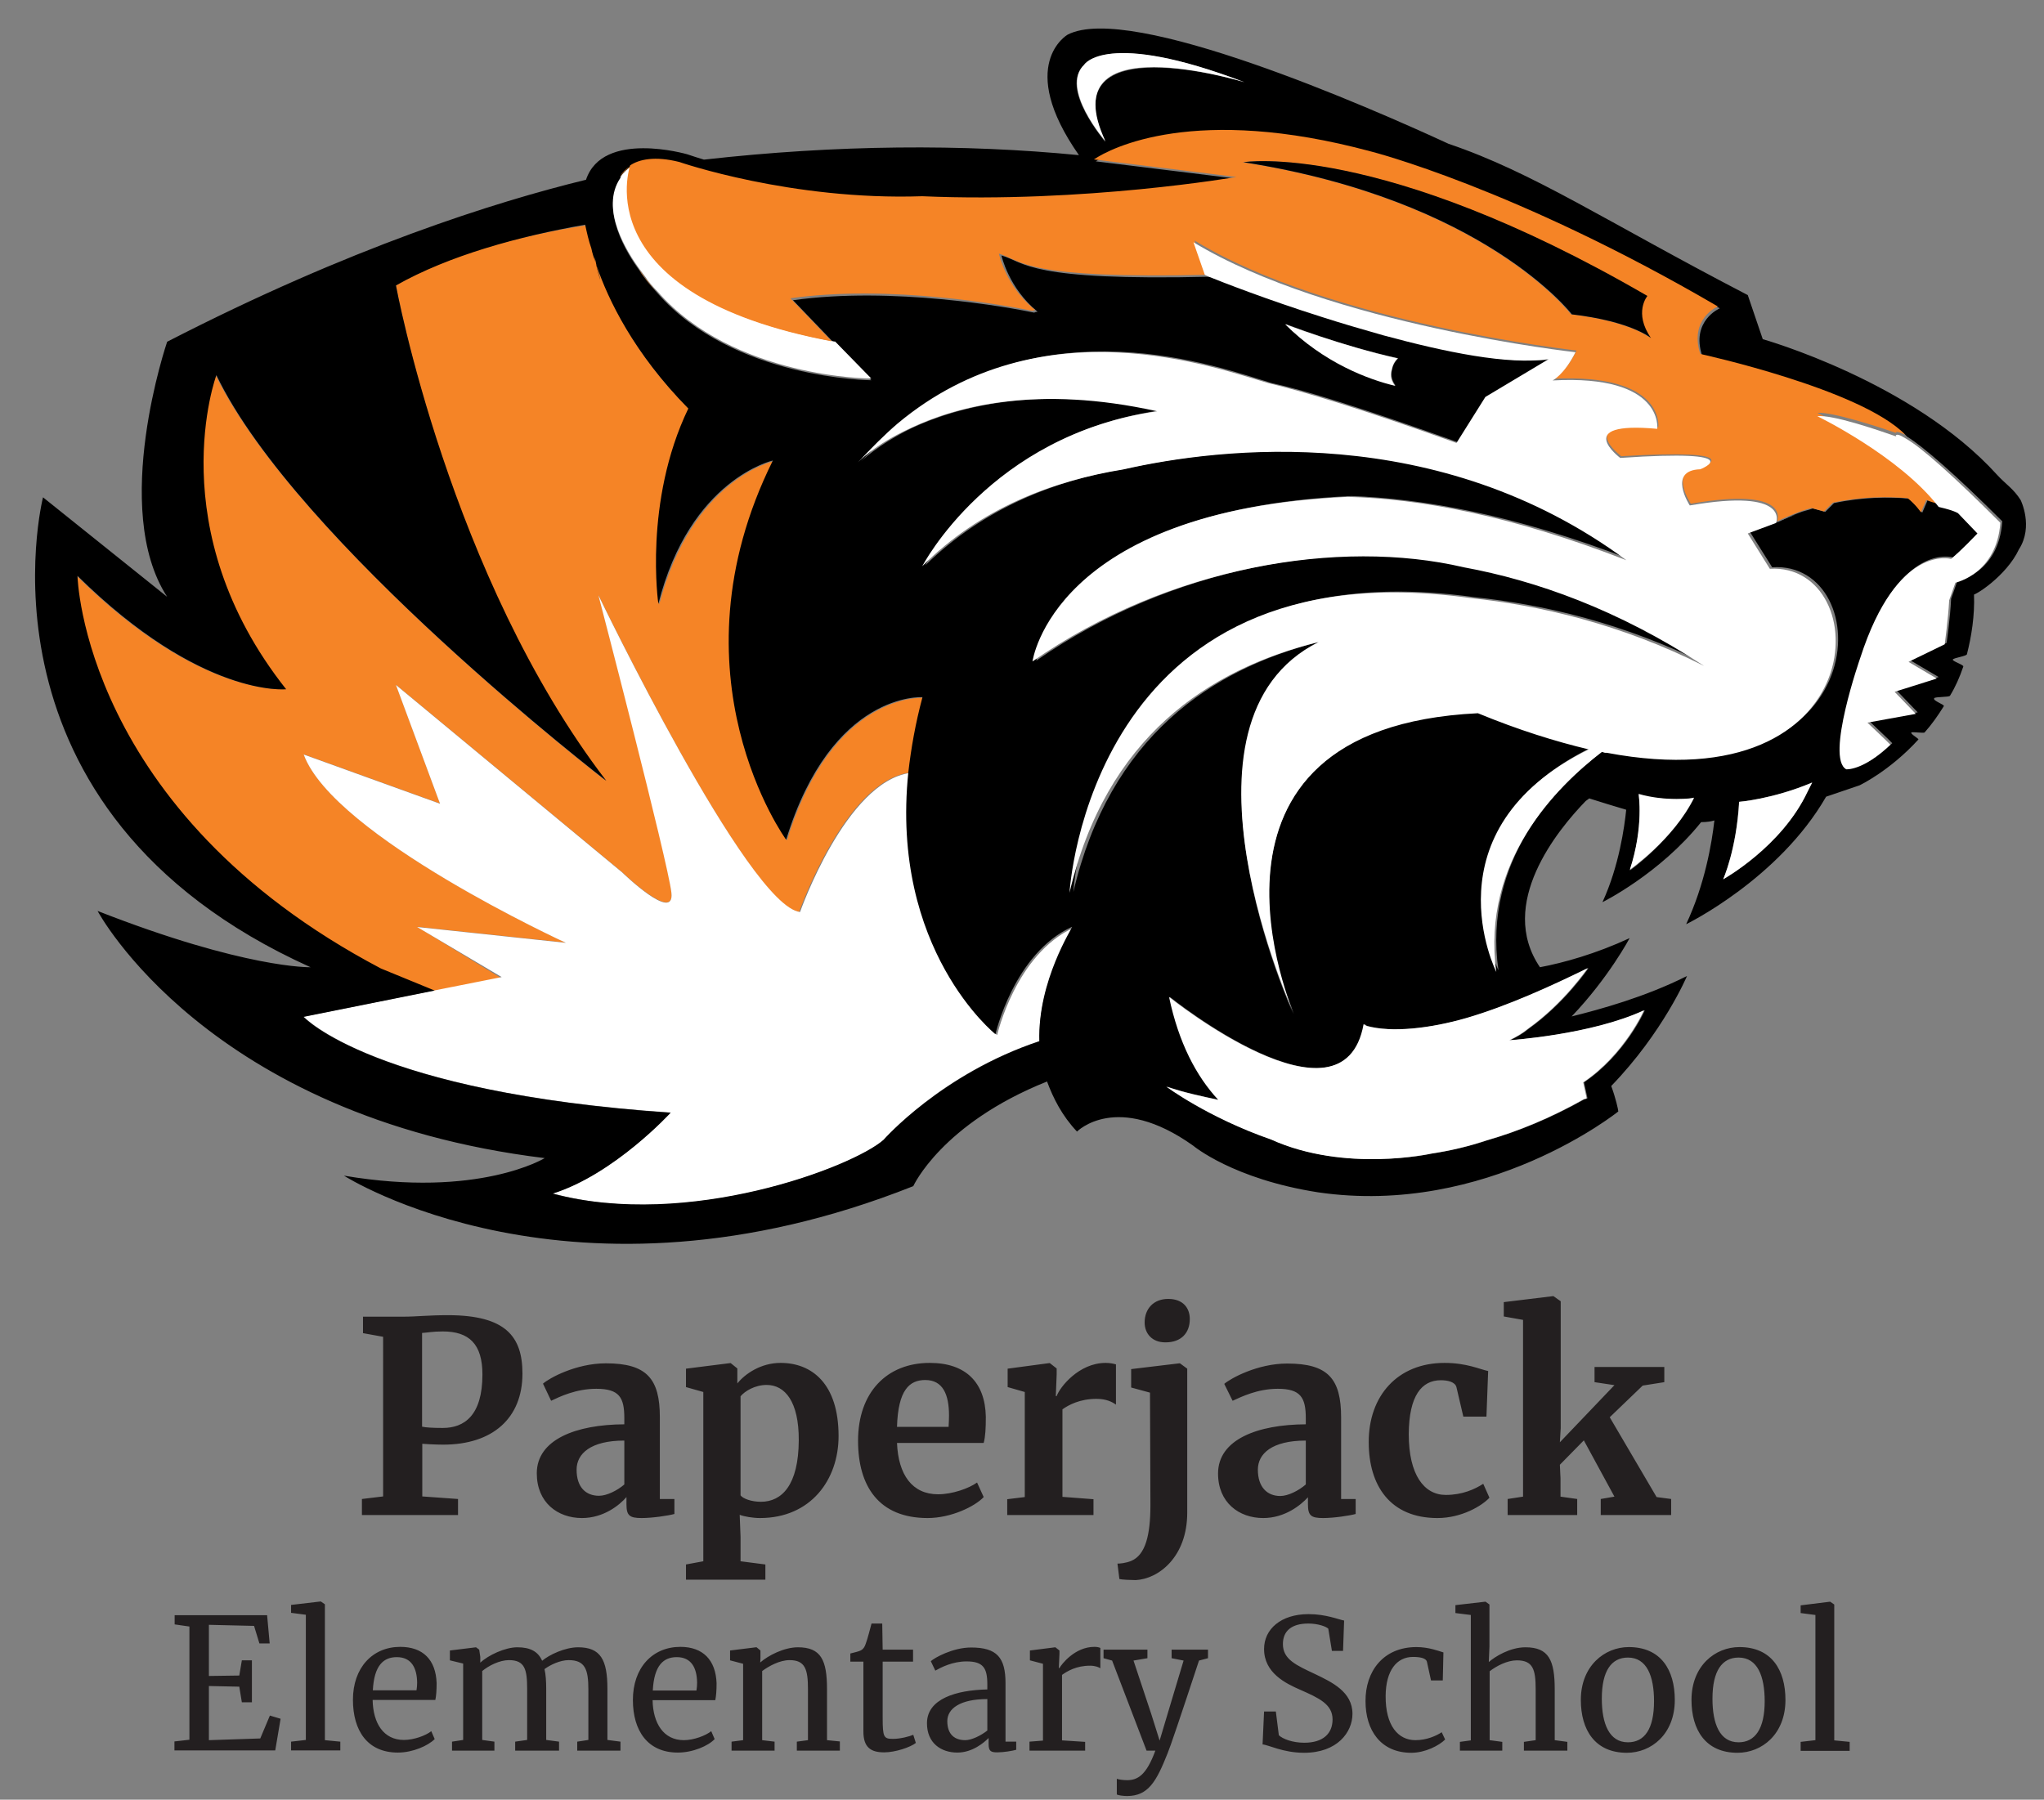
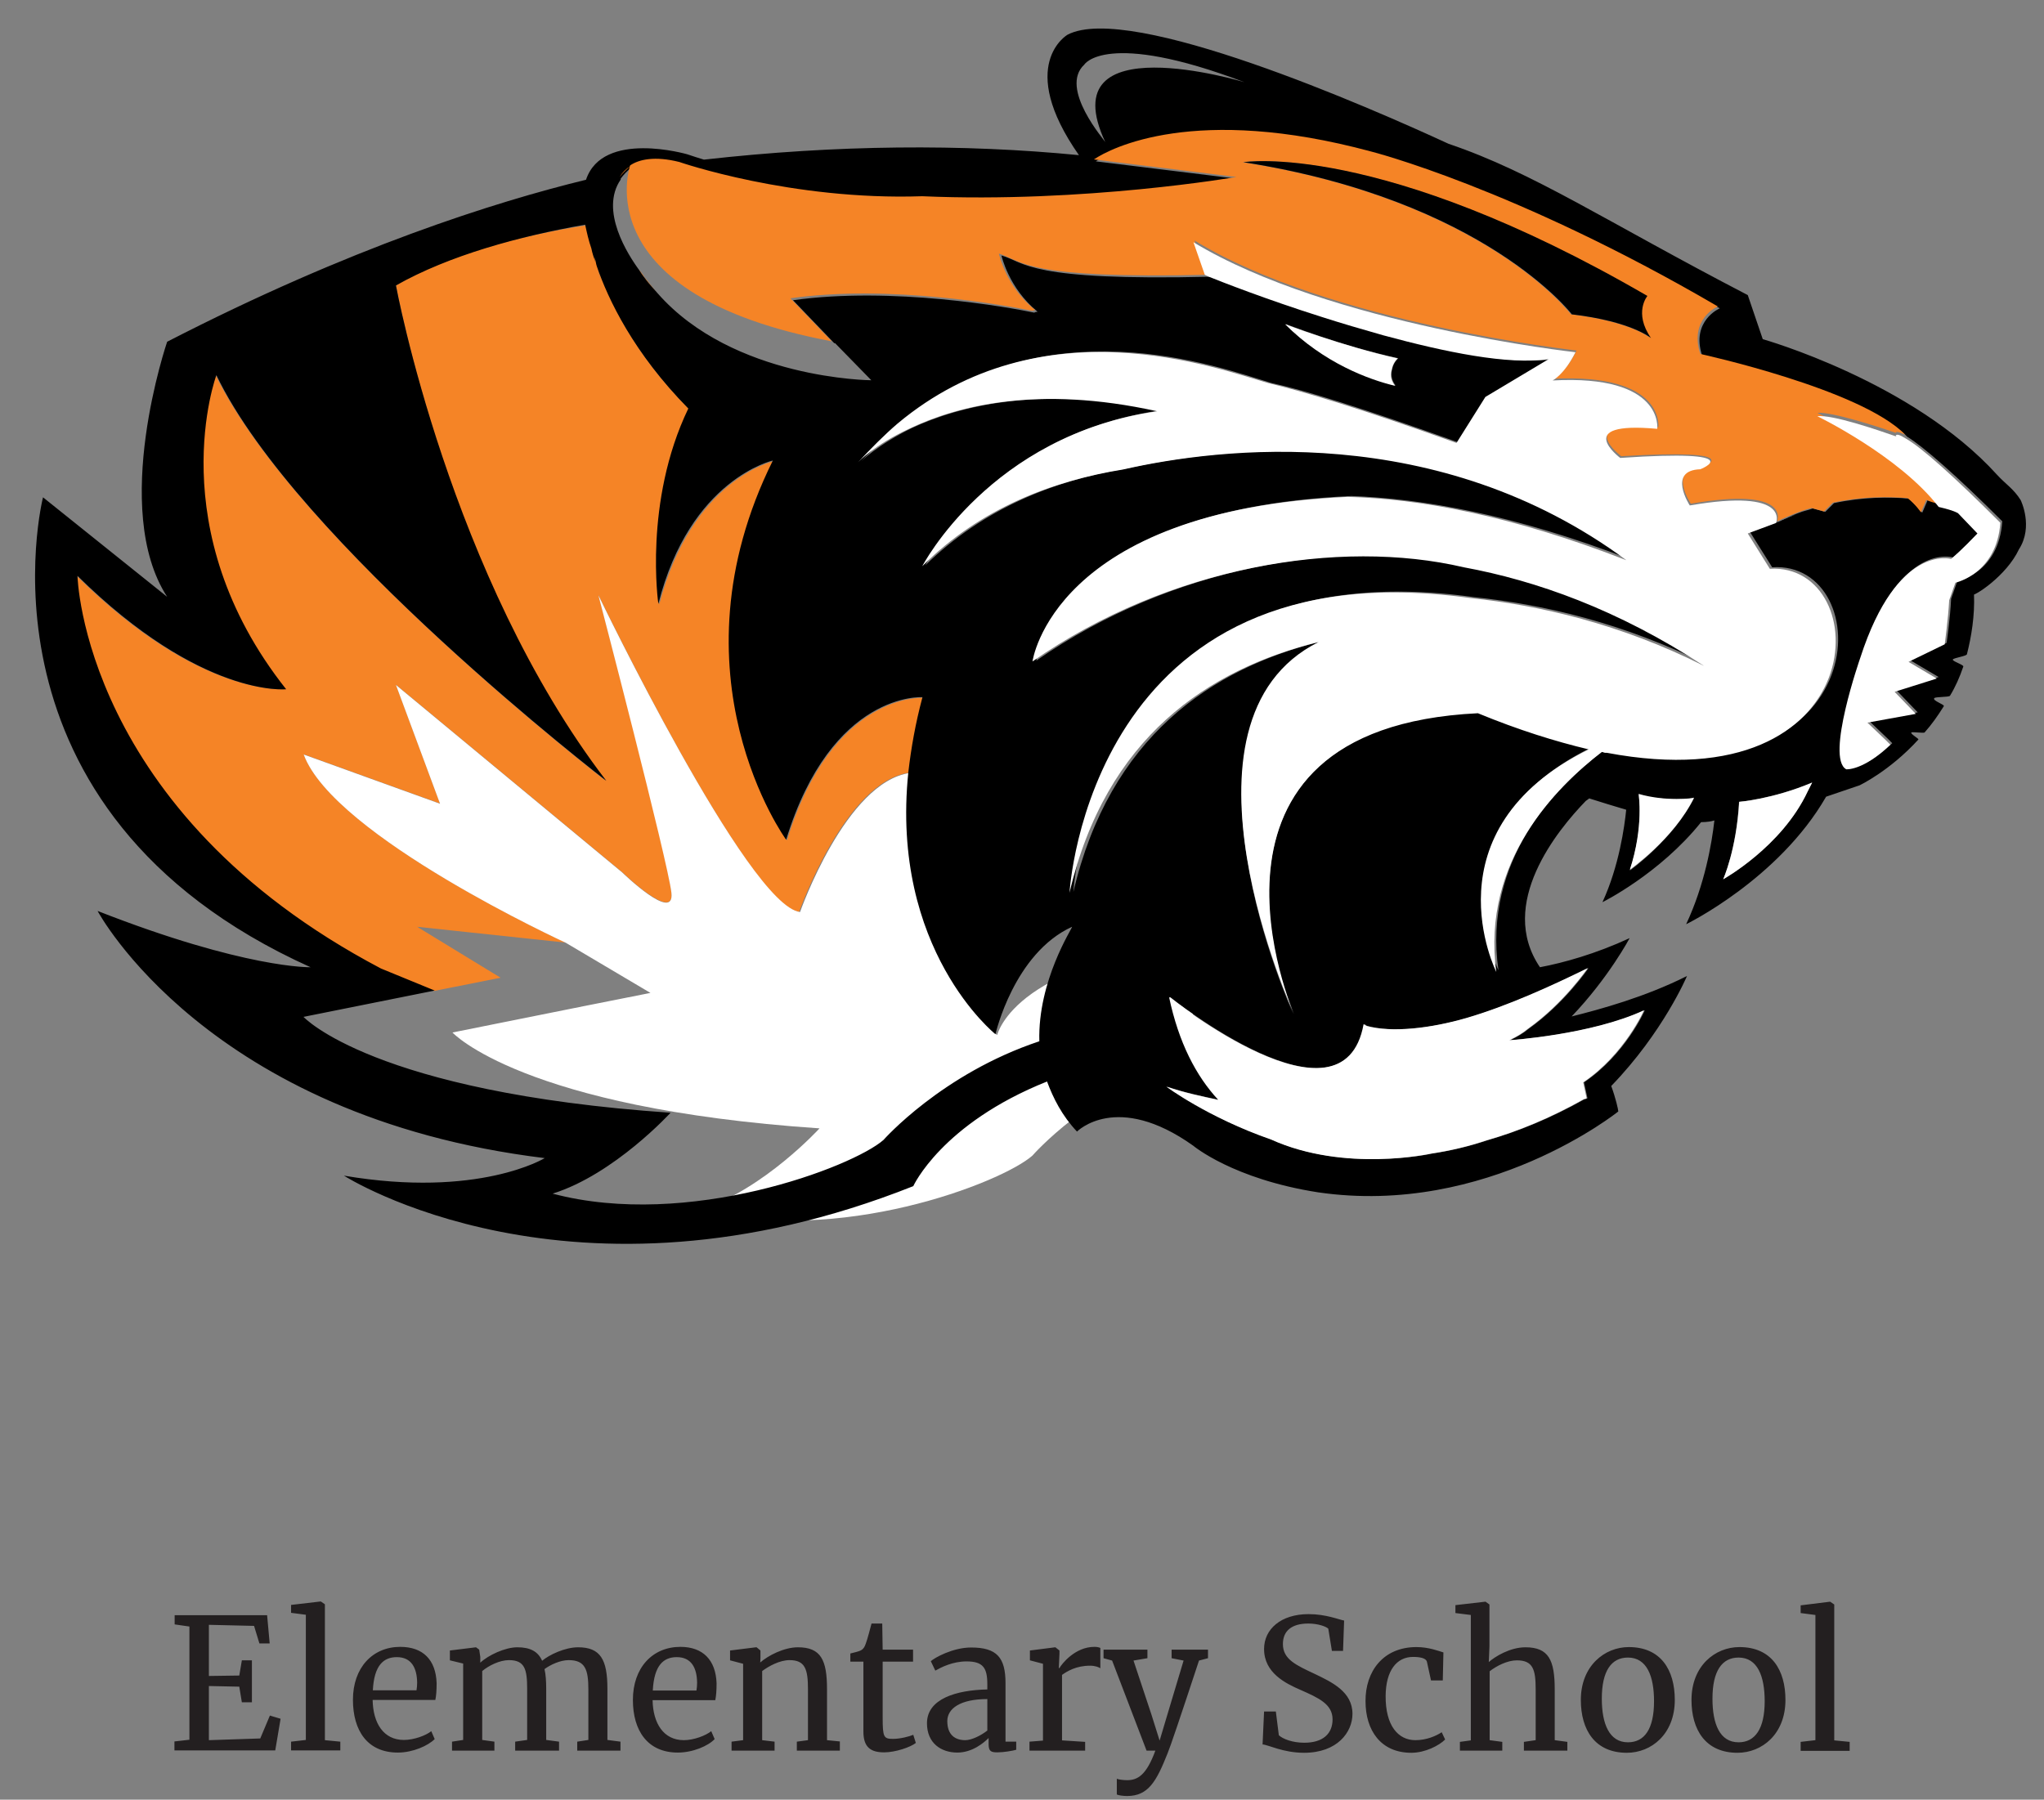
<svg xmlns="http://www.w3.org/2000/svg" version="1.1" id="Layer_1" x="0px" y="0px" viewBox="0 0 955 841" style="enable-background:new 0 0 955 841;" xml:space="preserve">
  <rect x="0" y="0" width="955" height="841" fill="#808080" stroke="none" />
  <style type="text/css">
	.st0{fill:#231F20;}
	.st1{fill:none;}
	.st2{fill:#E87D1E;}
	.st3{fill:#F58426;}
	.st4{fill:#FFFFFF;}
</style>
-   <path id="Paperjack" class="st0" d="M179,699.3l-9.9,1.2v7.5H214v-7.5l-16.7-1.2v-24.6c1,0.1,6,0.4,9.8,0.4c23,0,37-12.3,37-33.2  c0-17.4-7.9-27.2-34.5-27.3c-9.9,0-14.8,0.7-21.2,0.7h-18.8v7.7l9.4,1.7V699.3z M197.2,666.7v-43.8c2.3-0.1,4.7-0.7,9.7-0.7  c12.2,0,18.5,5.8,18.5,20.1c0,19.2-8.5,25-18.5,25C202.2,667.3,198.9,667.1,197.2,666.7z M250.8,688.5c0,13.6,9.7,20.9,21.1,20.9  c10.2,0,17.6-6.1,20.8-9.8v3.4c0,5.3,1.5,6.4,7.1,6.4c5,0,12.4-1.1,15.3-1.9v-7h-6.8v-38.2c0-18-6.1-25.2-25.2-25.2  c-14.1,0-26.6,7-29.4,9.5l3.8,8c4-1.9,11.6-5.6,21.1-5.6c10.8,0,13.1,4.1,13.1,13.7v2.9C269.1,665.7,250.8,672.7,250.8,688.5  L250.8,688.5z M279.9,699c-6.3,0-10.5-4.1-10.5-12.2c0-7.5,6.6-13.6,22.3-13.6v20.5C288.5,696.5,283.5,699,279.9,699z M391.8,671.1  c0-24.5-12.5-34.2-27.1-34.2c-9.2,0-16.6,5.1-20.2,9.6v-7l-3.1-2.5h-0.3l-20.6,2.6v8.6l8.1,2.3v79.1l-8.1,1.5v7.1h37.1v-7.1  l-11.6-1.5v-11.4l-0.4-10.3c2.1,0.8,6.1,1.5,9.5,1.5C378.8,709.4,391.8,691.5,391.8,671.1L391.8,671.1z M358.2,647.2  c8.5,0,15.1,7.7,15,25.9c-0.1,20.9-7.9,28.7-17.7,28.7c-4.5,0-8.4-1.5-9.5-3v-46.3C348,650.1,352.7,647.2,358.2,647.2L358.2,647.2z   M433.4,709.4c11.1,0,22.2-5.5,26.2-9.8l-3.1-6.8c-3.7,2.7-11.5,5.5-18.2,5.5c-12.1,0-18.6-9.1-19.2-24h40.5c0.8-3,1-6.8,1-12.2  c-0.3-16-9.3-25.2-26.2-25.2c-20,0-33.5,13.7-33.5,36.4C400.9,694.5,410.6,709.4,433.4,709.4L433.4,709.4z M419.1,666.8  c0.5-17.4,5.9-21.9,13.2-21.9c8.2,0,11.1,6.7,11.1,16.6c0,1.7-0.1,3.6-0.2,5.3L419.1,666.8z M470.6,708h40.3v-7.4l-14.5-1.1v-40.9  c2.8-2,8.1-4.9,15.9-4.9c4.7,0,7.4,1.5,9.1,2.7v-18.8c-1-0.3-2.7-0.7-4.8-0.7c-12.5,0-21.4,11.3-22.9,15.5h-0.4l0.4-10.1v-2.8  l-3.2-2.5h-0.3l-19.4,2.6v8.6l8,2.3v49.1l-8.2,1V708z M544.4,627.3h0.2c7.4,0,11.3-4.5,11.3-10.9c0-5-3-9.4-10.1-9.4  c-6.9,0-11,4.7-11,11C534.8,623.2,538.3,627.3,544.4,627.3L544.4,627.3z M528.5,648.4l8.8,2.4l0.2,52.6c0,13.9-2.3,23.2-8.9,26  c-2.6,1.1-5.4,1.3-6.5,1.3l0.9,7.2c1,0.3,5.7,0.5,7.6,0.5c10.7-0.5,24.1-10.8,24.1-31.5v-67.3l-3.4-2.5H551l-22.5,2.7L528.5,648.4z   M569.1,688.6c0,13.6,9.8,20.8,21.1,20.8c10.2,0,17.6-6.1,20.9-9.7v3.3c0,5.3,1.5,6.4,7.1,6.4c5,0,12.3-1.1,15.2-1.9v-7h-6.8v-38.1  c0-18.1-6.1-25.2-25.2-25.2c-14,0-26.5,7-29.4,9.5l3.9,7.9c4-1.8,11.6-5.6,21.1-5.6c10.7,0,13.1,4.1,13.1,13.8v2.8  C587.5,665.7,569.1,672.7,569.1,688.6L569.1,688.6z M598.2,699.1c-6.2,0-10.5-4.2-10.5-12.3c0-7.5,6.6-13.6,22.4-13.6v20.5  C606.8,696.6,601.8,699.1,598.2,699.1L598.2,699.1z M639.5,674c0,20.2,10,35.4,32.1,35.4c11.3,0,20.8-5.7,24.3-9.5l-2.9-6.5  c-3.9,2.5-9.7,5.2-17.5,5.2c-10.2,0-17.3-9.5-17.3-28.4c0.1-18.1,6.1-25.2,15-25.2c3.3,0,6.7,0.8,7.3,3.3l3.2,13.7h10.8l0.8-21.3  c-3.9-0.8-10-3.8-20.4-3.8C653,636.9,639.4,652.3,639.5,674L639.5,674z M711.6,699.4l-7.2,1.1v7.5h32.5v-7.5l-7.8-1.1v-8.6l-0.3-6.3  l11.2-11.4l14.3,26.3l-6.4,1.1v7.5h32.9v-7.5l-6.8-0.9l-21.9-37.3l15.4-14.8l10.1-1.6v-7.1H745v7.1l9.3,1.4L728.8,674l0.4-6.6v-59.3  l-3.4-2.4h-0.2l-23,2.8v6.7l9,1.6V699.4z" />
  <path id="Elementary_School" class="st0" d="M88.5,813l-7,0.8v4.2h47.1l2.5-14.8l-5-1.5l-4.5,10.7l-24,0.8v-25.3l14.2,0.3l1.2,7.3  h4.7v-19.6H113l-1.2,7.1l-14.2,0.2v-23.9l21.1,0.5l2.5,8.2h4.8l-1.2-13.2H81.6v4.3l6.9,1L88.5,813z M142.9,813.1l-6.9,0.8v4.1h23  v-4.1l-7.2-0.7v-63.5l-1.9-1.3h-0.2L136,750v3.7l6.9,0.9L142.9,813.1z M185.9,819c7,0,14.1-3.2,17.2-6.3l-1.6-3.7  c-2.6,2.1-8.2,4.1-12.8,4.1c-9.5,0-14.4-7.8-14.6-18.7h29.3c0.4-1.9,0.6-4.4,0.6-7.9c-0.4-10.9-6.4-16.9-17-16.9  c-13,0-22.1,9.8-22.1,24.7C164.9,808.8,171.7,819,185.9,819L185.9,819z M174.2,789.9c0.6-11.8,5.1-15.5,11.2-15.5  c6.8,0,9.4,5,9.5,11.9c0,1.2-0.1,2.4-0.3,3.6H174.2z M211.2,818.1H231v-4.2l-5.7-0.8v-32.2c3-2.5,8.1-5.1,12.5-5.1  c7.4,0,8.5,4.3,8.5,13.5v23.8l-5.6,0.8v4.2h20.5v-4.2l-6-0.8v-23.7c0-3.7-0.2-6.9-0.8-9.4c2.7-2,7.3-4.2,11.3-4.2  c7.7,0,9.2,4.4,9.2,13.7v23.6l-5.2,0.8v4.2h20.2v-4.2l-6.1-0.8v-23.9c0-13.6-3.2-19.4-13.7-19.4c-6.1,0-13.5,3.5-16.8,6.3  c-1.9-4.3-5.5-6.3-11.6-6.3c-5.7,0-13.6,3.7-17.3,7.2v-2.7l-0.5-3.4l-1.5-1.1l-12.2,1.5v4.6l6.2,1.5v35.7l-5.2,0.8V818.1z   M316.7,819c7,0,14.2-3.1,17.2-6.3l-1.6-3.7c-2.6,2.1-8.2,4.2-12.8,4.2c-9.5,0-14.4-7.9-14.6-18.7h29.3c0.4-2,0.6-4.5,0.6-7.9  c-0.4-10.9-6.4-17-16.9-17c-13.1,0-22.2,9.8-22.2,24.8C295.7,808.8,302.6,819,316.7,819L316.7,819z M305,790  c0.6-11.9,5.1-15.6,11.2-15.6c6.8,0,9.4,5,9.5,11.9c0,1.2-0.1,2.5-0.3,3.7L305,790z M347.2,813.2l-5.4,0.7v4.2h20.1v-4.2l-5.8-0.7  v-32.3c3.1-2.3,8.2-5.1,12.8-5.1c7.3,0,8.6,4.3,8.6,13.6v23.8l-5.2,0.7v4.2h20.1v-4.3l-6-0.6v-23.8c0-13.6-2.8-19.6-13.6-19.6  c-6.5,0-14,3.9-17.6,7.1l0.1-2v-3.6l-1.8-1.5h-0.3l-12.1,1.5v4.6l6.1,1.6L347.2,813.2z M413.1,818.9c5.2,0,12.3-2.4,14.8-4.4  l-1.2-3.8c-1.9,0.8-6.1,1.9-9.4,1.9c-4.4,0-4.9-0.7-4.9-10v-26.1h14.2v-5.6h-14.2l-0.2-12.2h-5c-0.5,1.8-1.9,7.4-2.7,9.4  c-0.5,1.5-1.1,2.5-2.2,3.1c-0.8,0.5-3.4,1.1-5,1.5v3.8h6.1v32.7C403.4,816.6,406.9,818.9,413.1,818.9L413.1,818.9z M433.1,805.3  c0,9.3,6.6,13.7,14.2,13.7c7.1,0,12.5-4.7,14.6-6.8v2.8c0,3.4,1.1,3.9,4.1,3.9c2.9,0,7-0.7,8.8-1.2v-3.8h-5v-27.3  c0-12-4-16.7-16.1-16.7c-8.5,0-17.1,4.8-18.8,6.4l2.1,4.4c2.7-1.5,8-4.3,14.6-4.3c7.8,0,9.7,3.1,9.7,10.7v2.4  C446.7,789.8,433.1,793.9,433.1,805.3L433.1,805.3z M451,813.2c-4.8,0-8.4-2.5-8.4-8.9c0-5.8,5.9-10.3,18.7-10.3v14.7  C458.4,811,454,813.2,451,813.2L451,813.2z M481,818.1h26V814l-10.8-0.7v-30.6c2.4-1.7,6.6-4.3,13.1-4.3c2.4,0,4.1,0.7,4.8,1.2v-9.5  c-0.7-0.3-1.5-0.5-2.8-0.5c-9.1,0-15.3,8.1-16.3,9.9h-0.3l0.3-6.6v-1.6l-1.9-1.5H493l-11.8,1.5v4.6l6.1,1.6v35.9l-6.3,0.5L481,818.1  z M526.6,839.3c9.9,0,13.7-6.8,18.9-19.9c1.2-2.8,5.9-16.7,14.7-43.4l4.2-1.1v-4h-17v4l5.6,1.1l-7.5,25l-3.7,12.4l-3.9-12.4l-8.3-25  l6.5-1.1v-4h-20.5v4l4,1.1l16.1,42.1h4.1c-4.2,11.5-8.3,13.8-13.2,13.8c-1.7,0-4.2-0.3-4.8-0.7v7.4  C522.6,839,524.8,839.3,526.6,839.3L526.6,839.3z M609.3,819.1c15.5,0,22.6-9.6,22.6-18.2c0-10.3-9.6-14.8-17.5-18.6  c-8.7-4.1-15-6.8-15-14c0-6.1,4-9.6,11.9-9.6c4.5,0,8.3,1.4,9.3,2.4l1.7,10.4h5.2l0.5-14.2c-2.4-0.4-8.4-3-16.6-3  c-12.9,0-20.8,7-20.8,16.3c0,11.2,10.1,16.1,17,19.1c8.6,3.8,15,6.7,15,13.8c0,6.6-4.4,10.9-13.2,10.9c-5.6,0-10.1-1.8-11.9-3.5  l-1.4-11.1h-5.5l-0.7,15.4C592.7,815.4,599.5,819.1,609.3,819.1L609.3,819.1z M638,795c0,13.6,7.1,24.1,21.4,24.1  c6.5,0,13-3.4,15.8-6.2l-1.6-3.4c-2.6,1.7-7,3.7-12.3,3.7c-8,0-14-6.7-13.9-20.7c0.1-11.9,5.2-18.2,12.8-18.2c3.1,0,6.1,0.5,6.5,2.3  l1.9,8.7h5.5l0.3-13.1c-2.3-0.7-6.9-2.5-12.6-2.5C646.2,769.7,637.9,781.1,638,795L638,795z M687.2,813.3l-5.1,0.7v4.1h19.8V814  l-5.9-0.8V781c3.2-2.5,8.3-5.1,12.7-5.1c7.5,0,8.8,4.2,8.8,13.5v23.8L712,814v4.1h20.3V814l-5.9-0.8v-23.7  c0-13.7-2.8-19.7-13.7-19.7c-7.2,0-14.3,4.4-17.1,6.9l0.3-7.2v-19.7l-1.8-1.3h-0.2l-13.9,1.6v3.7l7.2,0.9L687.2,813.3z M738.6,794.4  c0,14,6.6,24.7,21.5,24.7c11.4,0,22.4-8.7,22.4-24.7c0-14-6.5-24.7-21.5-24.7C749.7,769.7,738.6,778.5,738.6,794.4z M760.6,814.2  c-8.7,0-12.2-8.6-12.2-20.4c0-13,4.5-19.2,12.2-19.2c8.9,0,12.2,8.8,12.2,20.4C772.8,807.9,768.4,814.2,760.6,814.2z M790.3,794.4  c0,14,6.6,24.7,21.5,24.7c11.4,0,22.4-8.7,22.4-24.7c0-14-6.5-24.7-21.5-24.7C801.3,769.7,790.3,778.5,790.3,794.4z M812.3,814.2  c-8.8,0-12.2-8.6-12.2-20.4c0-13,4.5-19.2,12.2-19.2c8.9,0,12.2,8.8,12.2,20.4C824.5,807.9,820,814.2,812.3,814.2z M848.2,813.2  l-6.9,0.8v4.2h22.9V814l-7.2-0.7v-63.5l-1.9-1.3H855l-13.7,1.7v3.6l6.9,0.9V813.2z" />
  <g>
    <path class="st1" d="M793.2,371.8l-42.4-19.7H750L793.2,371.8z M801.4,376l0.8,0.4L801.4,376z" />
    <path class="st2" d="M384.9,181.1l36.2,16.9L384.9,181.1z M278,121.4c0-0.4-0.4-0.8-0.4-1.2c0.4,1.2,0.4,2.1,0.8,3.3   c0,0.4,0.4,0.8,0.4,1.2C278.8,123.5,278.4,122.3,278,121.4z" />
    <path class="st3" d="M194.9,433.1l69.5,7.4c0,0-108.6-49.8-122.5-88l63.7,23L185,320l105.7,87.6c0,0,24.7,23.8,23,9.5   c-1.2-14.4-34.1-139-34.1-139s69.9,145.1,93.8,148c0,0,21.4-60.9,51.4-65c1.2-10.7,3.3-22.6,6.6-35c0,0-42.4-2.9-63.7,66.6   c0,0-56.3-76.9-6.2-177.2c0,0-38.2,8.2-53.5,67c0,0-7.4-47.7,14-91.3c-25.5-25.5-37.4-50.6-42.8-66.6c2.5,10.3,1.2,5.8-0.4-1.2   c-0.8-2.9-1.6-4.9-2.1-7c-1.2-3.7-2.1-7.4-2.9-11.1c-31.3,4.9-63.7,13.6-88.8,28c0,0,24.7,136.5,97.9,231.5   c0,0-144.3-111.4-182.2-189.6c0,0-26.7,72,32.5,146.8c0,0-39.9,4.1-97.5-53c0,0,2.9,110.2,141.9,183.8l25.1,10.3l31.2-6.2   C234,457,194.9,433.1,194.9,433.1z" />
    <path class="st2" d="M513.1,241.1l19.3,9L513.1,241.1z M431.3,202.9l-4.9-2.5H426L431.3,202.9z" />
-     <path class="st4" d="M465.9,483.7c0,0-49.3-39.9-40.7-122.5c-30,4.1-51.4,65-51.4,65c-24.3-2.9-94.2-148-94.2-148   s32.5,124.6,34.1,139s-23-9.5-23-9.5L185,320.1l20.6,55.5l-63.7-23c14,38.2,122.5,88,122.5,88l-69.5-7.4l39.5,23.4l-31.2,6.2   l-61.3,12.3c0,0,32.5,35.4,171.5,44.8c0,0-25.9,28.4-55.1,37.8c63.3,17.3,140.2-12.3,154.6-25.1c0,0,26.7-30.8,72.8-46.1   c-0.8-28.4,16-53,16-53C474.5,445.9,465.9,483.7,465.9,483.7z" />
+     <path class="st4" d="M465.9,483.7c0,0-49.3-39.9-40.7-122.5c-30,4.1-51.4,65-51.4,65c-24.3-2.9-94.2-148-94.2-148   s32.5,124.6,34.1,139s-23-9.5-23-9.5L185,320.1l20.6,55.5l-63.7-23c14,38.2,122.5,88,122.5,88l39.5,23.4l-31.2,6.2   l-61.3,12.3c0,0,32.5,35.4,171.5,44.8c0,0-25.9,28.4-55.1,37.8c63.3,17.3,140.2-12.3,154.6-25.1c0,0,26.7-30.8,72.8-46.1   c-0.8-28.4,16-53,16-53C474.5,445.9,465.9,483.7,465.9,483.7z" />
    <path d="M944.1,233.7c-3.3-5.3-7-7.4-11.1-11.9c-39.5-43.6-109.4-63.3-109.4-63.3l-7-20.6c-66.6-34.6-99.9-57.2-139.8-70.7   C640.2,50.3,528,1,498.8,16.2c0,0-24.3,14,5.3,56.3c-54.3-5.3-113.1-4.9-175.2,2.1c-2.5-0.8-5.3-1.6-7.8-2.5   c0,0-39.5-11.5-47.3,11.9c-42.3,10.3-110.2,31.7-195.7,75.7c0,0-26.7,78.1,0,119.2l-58-46.5c0,0-37.4,146.4,125,219.6   c0,0-30.4,0.8-99.5-26.3c0,0,51,96.2,208.9,115.5c0,0-30.8,18.9-93.8,8.2c0,0,106.5,68.3,266,4.9c0,0,13.2-29.2,62.5-48.9   c2.9,7.8,7,16,14,23.4c0,0,18.5-18.9,54.3,6.6c0,0,18.5,15.6,58.4,21.8c78.9,11.5,140.2-37.8,140.2-37.8c0-0.8-1.2-6.2-3.3-11.9   c24.3-25.1,35.4-51.4,35.4-51.4c-19.7,9.9-40.7,15.6-53.9,18.9c17.3-18.1,27.1-36.6,27.1-36.6c-16,7.4-30.8,11.5-41.9,13.6   c-20.1-29.6,8.2-64.1,21.4-77.7c1.2-0.8,1.6-1.2,1.6-1.2c6.6,2.1,11.9,3.7,17.3,5.3c-0.8,7.8-3.3,26.3-11.1,43.2   c0,0,26.7-13.2,46.1-37.4c2.9,0,4.9-0.4,6.2-0.8c-1.2,10.7-4.5,30-13.2,48.5c0,0,43.2-21,65.4-59.6l15.6-5.3c0,0,14-6.6,27.5-21.4   c0.4-0.4-3.7-2.5-3.3-3.3c0.4-0.4,5.8,0.4,6.2,0c3.3-3.7,6.2-7.8,9-12.3c0.4-0.8-5.3-2.5-4.5-3.7c0.4-0.8,7-0.4,7.4-1.2   c2.5-4.1,4.5-8.6,6.2-13.6c0.4-0.8-5.3-2.5-4.9-3.3c0.4-0.8,6.6-1.6,6.6-2.5c2.1-8.2,3.7-18.1,3.3-28l-1.2,0.4   c1.2,0.8,16.4-9,22.2-21.4C950.2,246,944.1,233.7,944.1,233.7L944.1,233.7z M506.6,30.2c0,0,9.9-16.4,74.8,8.2c0,0-90.9-27.5-65,28   C516.4,65.9,494.6,41.3,506.6,30.2z M485.6,486.6c-45.6,15.2-72.8,46.1-72.8,46.1c-14.4,12.7-91.3,41.9-154.6,25.1   c28.8-9,55.1-37.8,55.1-37.8c-139-9.5-171.5-44.8-171.5-44.8l61.3-12.3L178,452.6C38.6,379.2,36.2,269.1,36.2,269.1   c58,57.2,97.5,53,97.5,53c-59.3-74.8-32.6-146.8-32.6-146.8c37.4,78.1,182.2,189.6,182.2,189.6C210.1,269.5,185,133.4,185,133.4   c24.7-14,57.6-23,88.4-28.4c0.8,3.7,1.6,7.4,2.9,11.1c0.4,2.1,1.2,4.5,2.1,7c-0.4-0.8-0.4-2.1-0.8-3.3c0,0.4,0.4,0.8,0.4,1.2   c0.4,1.2,0.4,2.1,0.8,3.3c5.3,15.6,17.3,40.7,42.8,66.6c-21,43.6-14,91.3-14,91.3c14.8-58.4,53.5-67,53.5-67   c-49.8,100.3,6.2,177.2,6.2,177.2c21.4-69.5,63.7-66.6,63.7-66.6c-3.3,12.3-5.3,23.8-6.6,35c-8.6,83.1,40.7,122.5,40.7,122.5   s8.6-37.8,35.8-50.2C501.2,433.5,484.8,458.2,485.6,486.6z M742.2,452.4c0,0-11.1,16.4-28,28.4c-2.5,2.1-5.3,3.7-8.6,5.3   c0,0,38.2-2.5,62.9-14c0,0-9,20.6-28.4,33.7l1.6,7.4c0,0-0.4,0.4-1.2,0.4c-16,9-31.3,15.2-45.6,19.3c-8.6,2.9-17.3,4.9-25.9,6.2   c0,0-40.3,9-74.8-6.6c-29.6-10.3-48.9-24.7-48.9-24.7c8.6,2.9,16.4,4.5,24.3,6.2c-10.3-11.1-18.5-26.7-23-48.1   c0,0,81.4,65.4,90.9,12.7c0.8,0.4,1.2,0.8,1.2,0.8c11.9,3.3,30,1.2,46.9-3.7C704.4,470.1,725.3,460.7,742.2,452.4L742.2,452.4z    M761.5,406.8c6.6-20.1,4.1-35.4,4.1-35.4c12.7,3.3,25.9,1.6,25.9,1.6C781.7,392.4,761.5,406.8,761.5,406.8z M802.2,376.4l-0.8-0.4   L802.2,376.4C802.2,376,802.2,376,802.2,376.4z M844.6,369.8c-12.3,25.9-39.5,41.1-39.5,41.1s6.2-14,7.4-36.2c0,0,15.6-1.2,34.1-9   L844.6,369.8z M421,197.9c67.4-56.7,148.4-26.3,173.1-18.9c15.2,3.3,41.9,11.5,88,28l13.6-21.4l29.6-17.7   c-18.9,2.5-48.5-3.3-77.3-11.1c-9-2.5-18.5-5.3-28.8-8.6c-25.9-8.2-47.3-16.9-53-18.9c-86.3,2.1-86.8-6.6-98.3-9.9   c0,0,3.3,15.2,16.9,26.3c-0.4,0-0.8,0-1.6,0.4c-11.9-2.5-66.2-12.3-112.7-5.8c0,0,9.5,9.9,19.3,20.1h0.4l16.9,17.3   c0,0-64.6-0.4-99.9-40.7c-2.9-3.3-5.8-6.6-8.2-10.3c-5.8-7.8-18.9-28.4-9-42.8v-0.4c1.2-1.6,2.9-3.7,5.3-5.3   c4.5-2.9,11.5-4.5,23-1.6c0,0,51.8,18.1,113.5,16c75.7,3.3,146.8-9,146.8-9L512,75.4c7.8-4.9,47.3-25.5,129.5-3.7   c0,0,67.4,16.9,162,72.4c0,0-13.6,5.8-8.2,22.2c0,0,75.2,16.4,95.8,37.8c7.4,4.5,23,18.1,44.4,39.5c-1.6,24.3-21,28-21,28l-2.9,8.2   c-0.4,9-2.1,20.6-2.1,20.6l-16.9,8.2l13.2,7.8l-19.7,6.2l9.9,10.3l-22.6,4.1l8.6,8.2l2.1,2.1c-12.7,12.3-20.6,11.5-20.6,11.5   c-10.3-5.3,6.6-52.2,6.6-52.2c17.3-53.9,42.4-46.1,42.4-46.1c6.2-4.9,9.9-9.5,12.3-11.9l-9-11.1c-2.5-0.8-5.8-2.1-9-2.9   c0,0-2.1,0-6.2-0.8l-2.5,5.8c0,0-2.5-3.3-6.2-6.6c-9-0.8-21.4-0.8-35,2.1l-4.1,4.1l-5.8-1.6c-2.1,0.8-4.5,1.2-6.6,2.1   c-3.3,1.2-6.2,2.5-9.5,4.1l-13.2,4.9l10.3,16.4c49.3-3.3,49.8,109.4-76.1,85.9l-2.5-0.4l1.6,0.4c-0.4,0-1.2-0.4-1.6-0.4   c-21.8,16-56.7,51-49.3,102.8c0,0-33.3-66.2,43.2-104c-15.6-3.3-32.5-9-51.8-16.9c-145.1,7.8-87.2,141.4-87.2,141.4   S541.8,337,617.9,299.6c-52.2,12.7-99.5,45.2-116.4,117.2c0,0,9.5-162.8,187.5-137.7c31.7,3.3,69.5,11.9,109,31.7   c-39.9-26.3-78.5-39.9-112.3-46.1c-58-13.6-137.7-0.4-201.5,44c0,0,9-70.7,147.2-76.9c32.9,1.2,76.1,8.6,130.3,29.6   c-88-65-190-52.6-235.6-42.4c-32.9,5.3-66.6,18.5-93.8,45.2c0,0,31.3-61.3,109.8-72.4c-55.9-11.9-93.8-2.1-116,8.2l4.9,2.5   l-4.9-2.5c-16,7.8-23.8,15.6-23.8,15.6C408.3,209.4,414.5,203.3,421,197.9 M652.1,180.2c-12.7-3.3-33.3-10.7-51.4-28.8   c0,0,26.3,10.3,52.6,16c-1.6,1.6-2.5,3.3-2.9,5.3C649.7,175.7,650.5,178.2,652.1,180.2z" />
    <path d="M925.6,247.7c0.8-0.8,0.8-1.2,0.8-1.2L925.6,247.7z M925.6,247.7c-0.4,0.4-0.8,1.2-1.2,1.6L925.6,247.7z" />
    <path class="st4" d="M653,167.5c-25.9-5.8-52.6-16-52.6-16c18.1,18.1,39.1,25.9,51.4,28.8c-1.6-2.1-2.5-4.5-1.6-7.4   C650.5,171.2,651.3,169.1,653,167.5z M765.6,371c0,0,2.5,15.2-4.1,35.4c0,0,20.6-14.4,30-33.7C791.5,373.1,778.4,374.7,765.6,371z    M805.1,410.9c0,0,27.5-15.2,39.5-41.1l2.1-4.1c-18.5,7.8-34.1,9-34.1,9C811.3,397.3,805.1,410.9,805.1,410.9z M839.2,240.3   c-3.3,1.2-6.6,2.5-9.5,4.1C833.1,242.7,836.3,241.5,839.2,240.3z M647.6,156.4c-9.9-2.9-19.7-5.8-28.8-8.6   C629.1,151,638.6,153.9,647.6,156.4z" />
-     <path d="M278.8,124.3c0-0.4-0.4-0.8-0.4-1.2C280,130.1,281.7,135,278.8,124.3z" />
    <path class="st2" d="M294.8,77.4c-2.5,1.6-4.1,3.3-5.3,5.3C291.1,80.7,292.8,79.1,294.8,77.4z M298.5,126c2.5,3.7,4.9,7,8.2,10.3   c-2.1-2.1-3.7-4.5-5.8-7C301,129.2,300.2,128,298.5,126z" />
-     <path class="st4" d="M581.4,38.4c-64.6-24.7-74.8-8.2-74.8-8.2c-11.5,11.1,9.9,35.8,9.9,35.8C490.5,10.4,581.4,38.4,581.4,38.4z    M295.2,77.4C294.8,77.4,294.8,77.4,295.2,77.4c-2.1,1.6-4.1,3.3-5.3,5.3v0.4c-9.9,14.4,3.3,35,9,42.8c1.6,2.1,2.5,3.3,2.5,3.3   c1.6,2.5,3.7,4.9,5.8,7c35.4,40.7,99.9,40.7,99.9,40.7l-16.9-17.3h-0.4C273.8,137.9,294.8,77.9,295.2,77.4z" />
    <path class="st3" d="M905.8,235.3c-18.5-23.4-56.7-42.4-56.7-42.4c7-0.4,27.5,6.2,37,9.5l-0.4-0.4c0.4-0.4,2.1,0,4.5,1.2   c-20.6-21.4-95.8-37.8-95.8-37.8c-5.3-16.4,8.2-22.2,8.2-22.2c-95-55.5-162-72.4-162-72.4c-82.2-22.2-121.7-1.6-129.5,3.7l66.6,8.2   c0,0-71.1,12.3-146.8,9c-61.3,2.1-113.5-16-113.5-16c-11.5-2.9-18.9-1.2-23,1.6c0,0.4-21.4,60.4,94.2,82.2   c-9.9-10.3-19.3-20.1-19.3-20.1c46.5-6.6,100.7,3.3,112.7,5.8c0.4,0,0.8,0,1.6-0.4c-13.6-10.7-16.9-26.3-16.9-26.3   c11.5,3.7,11.9,11.9,98.3,9.9c-1.2-0.4-1.6-0.8-1.6-0.8l-5.3-15.2c63.3,38.7,178.5,51.4,178.5,51.4c-5.3,10.7-10.7,13.2-10.7,13.2   c52.2-2.5,48.9,22.6,48.9,22.6c-40.7-3.7-17.3,13.6-17.3,13.6c61.7-3.7,37.4,5.3,37.4,5.3c-16,0.4-4.9,16.9-4.9,16.9   c47.3-8.2,40.3,8.2,40.3,8.2c3.3-1.6,6.6-2.9,9.5-4.1c2.1-0.8,4.5-1.6,6.6-2.1l5.8,1.6l4.1-4.1c13.6-2.9,25.9-2.9,35-2.1   c3.7,2.9,6.2,6.6,6.2,6.6l2.5-5.8C903.8,235.3,905.8,235.3,905.8,235.3C905.8,234.9,906.2,235.3,905.8,235.3L905.8,235.3z    M734,146.9c0,0-40.7-53.5-153.4-71.1c0,0,63.3-10.3,188.7,62.5c0,0-6.6,8.2,1.6,19.7C771.4,158,761.9,150.2,734,146.9z" />
    <path class="st4" d="M923.9,249.3c-2.5,2.5-6.2,6.6-12.3,11.9c0,0-25.1-7.4-42.4,46.1c0,0-16.4,46.9-6.6,52.2   c0,0,7.8,0.8,20.6-11.5l-2.1-2.1l-8.6-8.2l22.6-4.1l-9.9-10.3l19.7-6.2l-13.2-7.8l16.9-8.2c0,0,1.6-11.5,2.1-20.6l2.9-8.2   c0,0,19.3-4.1,21-28c-21.4-21.4-37-35.4-44.4-39.5c-2.5-1.6-4.1-2.1-4.5-1.2l0.4,0.4c-9.5-3.3-30-10.3-37-9.5   c0,0,38.2,18.5,56.7,42.4c3.3,0.8,6.6,1.6,9,2.9L923.9,249.3 M826.9,318.8c4.1,1.2,8.6,2.5,12.7,4.1   C840,322.9,835.1,321.3,826.9,318.8z" />
    <path class="st4" d="M826.9,265.8l-10.3-16.5l13.2-4.9c0,0,7-16.4-40.3-8.2c0,0-10.7-16.4,4.9-16.9c0,0,24.3-9.5-37.4-5.3   c0,0-23-17.3,17.3-13.6c0,0,3.3-25.5-48.9-22.6c0,0,5.3-2.5,10.7-13.2c0,0-114.7-12.7-178.5-51.4l5.3,15.2l1.6,0.8   c6.2,2.5,27.1,10.7,53,18.9c9,2.9,18.9,5.8,28.8,8.6c28.8,7.8,58.4,14,77.3,11.1L694,185.5L680.5,207c-45.6-16.4-72.4-24.3-88-28   c-24.3-7-105.7-37.4-173.1,18.9c-6.2,5.3-12.3,11.5-18.5,18.1c0,0,7.8-8.2,23.8-15.6c22.2-10.7,60-20.6,116-8.2   c-78.1,11.1-109.8,72.4-109.8,72.4c27.1-27.1,60.9-39.9,93.8-45.2c45.2-10.3,147.2-22.6,235.2,42.4c-53.9-21-97-28.8-130.3-29.6   c-137.7,6.2-147.2,76.9-147.2,76.9c63.7-44.4,143.5-57.6,201.5-44c33.7,6.2,72,19.7,112.3,46.1c-39.1-19.7-77.3-28.4-109-31.7   c-178.5-25.1-187.5,137.7-187.5,137.7c16.9-72.4,64.6-104.4,116.4-117.2c-74,37-11.5,173.9-11.5,173.9s-58-133.6,85.9-140.6   c18.9,7.8,36.2,13.2,51.8,16.9c-76.5,37.8-43.2,104-43.2,104c-7-51.8,28-86.3,49.3-102.8c0.4,0,1.2,0.4,1.6,0.4h0.8   C876.6,375.5,876.2,262.9,826.9,265.8z" />
    <path d="M769.7,138.3C644.3,65.5,581,75.8,581,75.8c112.7,17.7,153.4,71.1,153.4,71.1c28,3.3,37,11.1,37,11.1   C763.1,146.1,769.7,138.3,769.7,138.3z" />
    <path class="st4" d="M741.8,452.4c0,0-11.1,16.4-28,28.4c-2.5,2.1-5.3,3.7-8.6,5.3c0,0,38.2-2.5,62.9-14c0,0-9,20.6-28.4,33.7   l1.6,7.4c0,0-0.4,0.4-1.2,0.4c-16,9-31.2,15.2-45.6,19.3c-8.6,2.9-17.3,4.9-25.9,6.2c0,0-40.3,9-74.8-6.6   c-29.6-10.3-48.9-24.7-48.9-24.7c8.6,2.9,16.4,4.5,24.3,6.2c-10.3-11.1-18.5-26.7-23-48.1c0,0,81.4,65.4,90.9,12.7   c0.8,0.4,1.2,0.8,1.2,0.8c11.9,3.3,30,1.2,46.9-3.7C704.4,470.1,724.9,460.7,741.8,452.4L741.8,452.4z" />
  </g>
</svg>